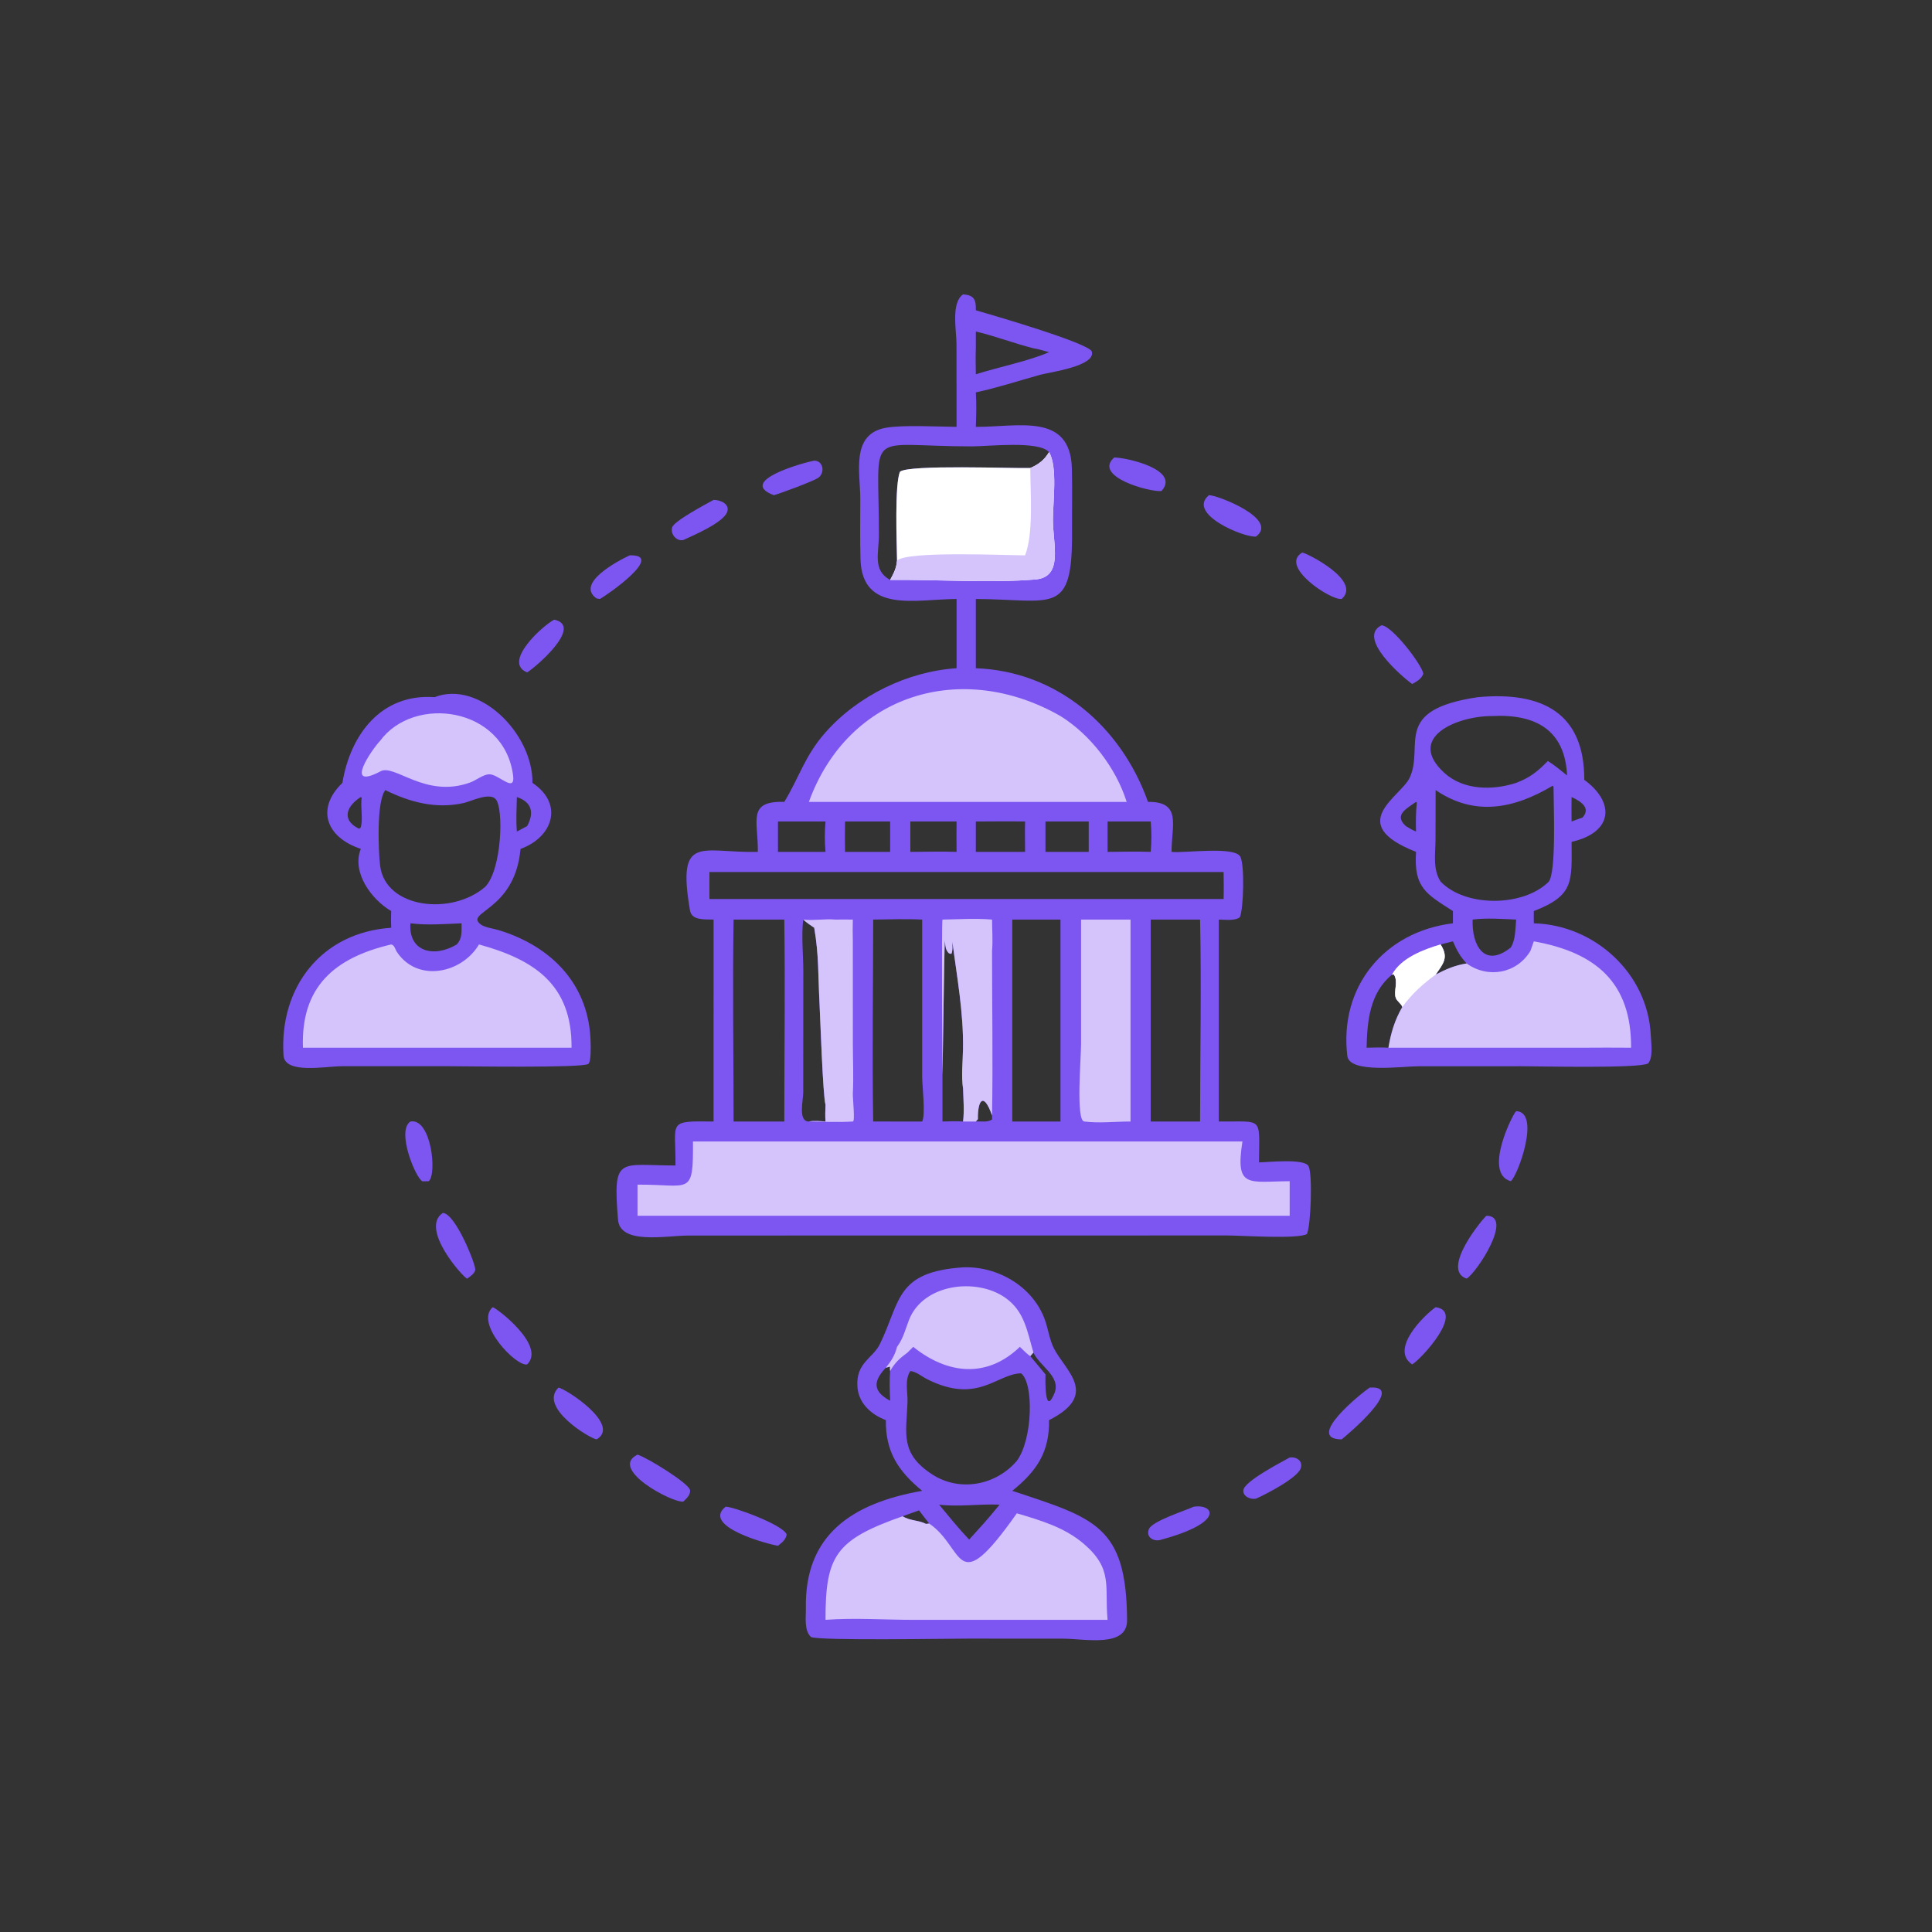
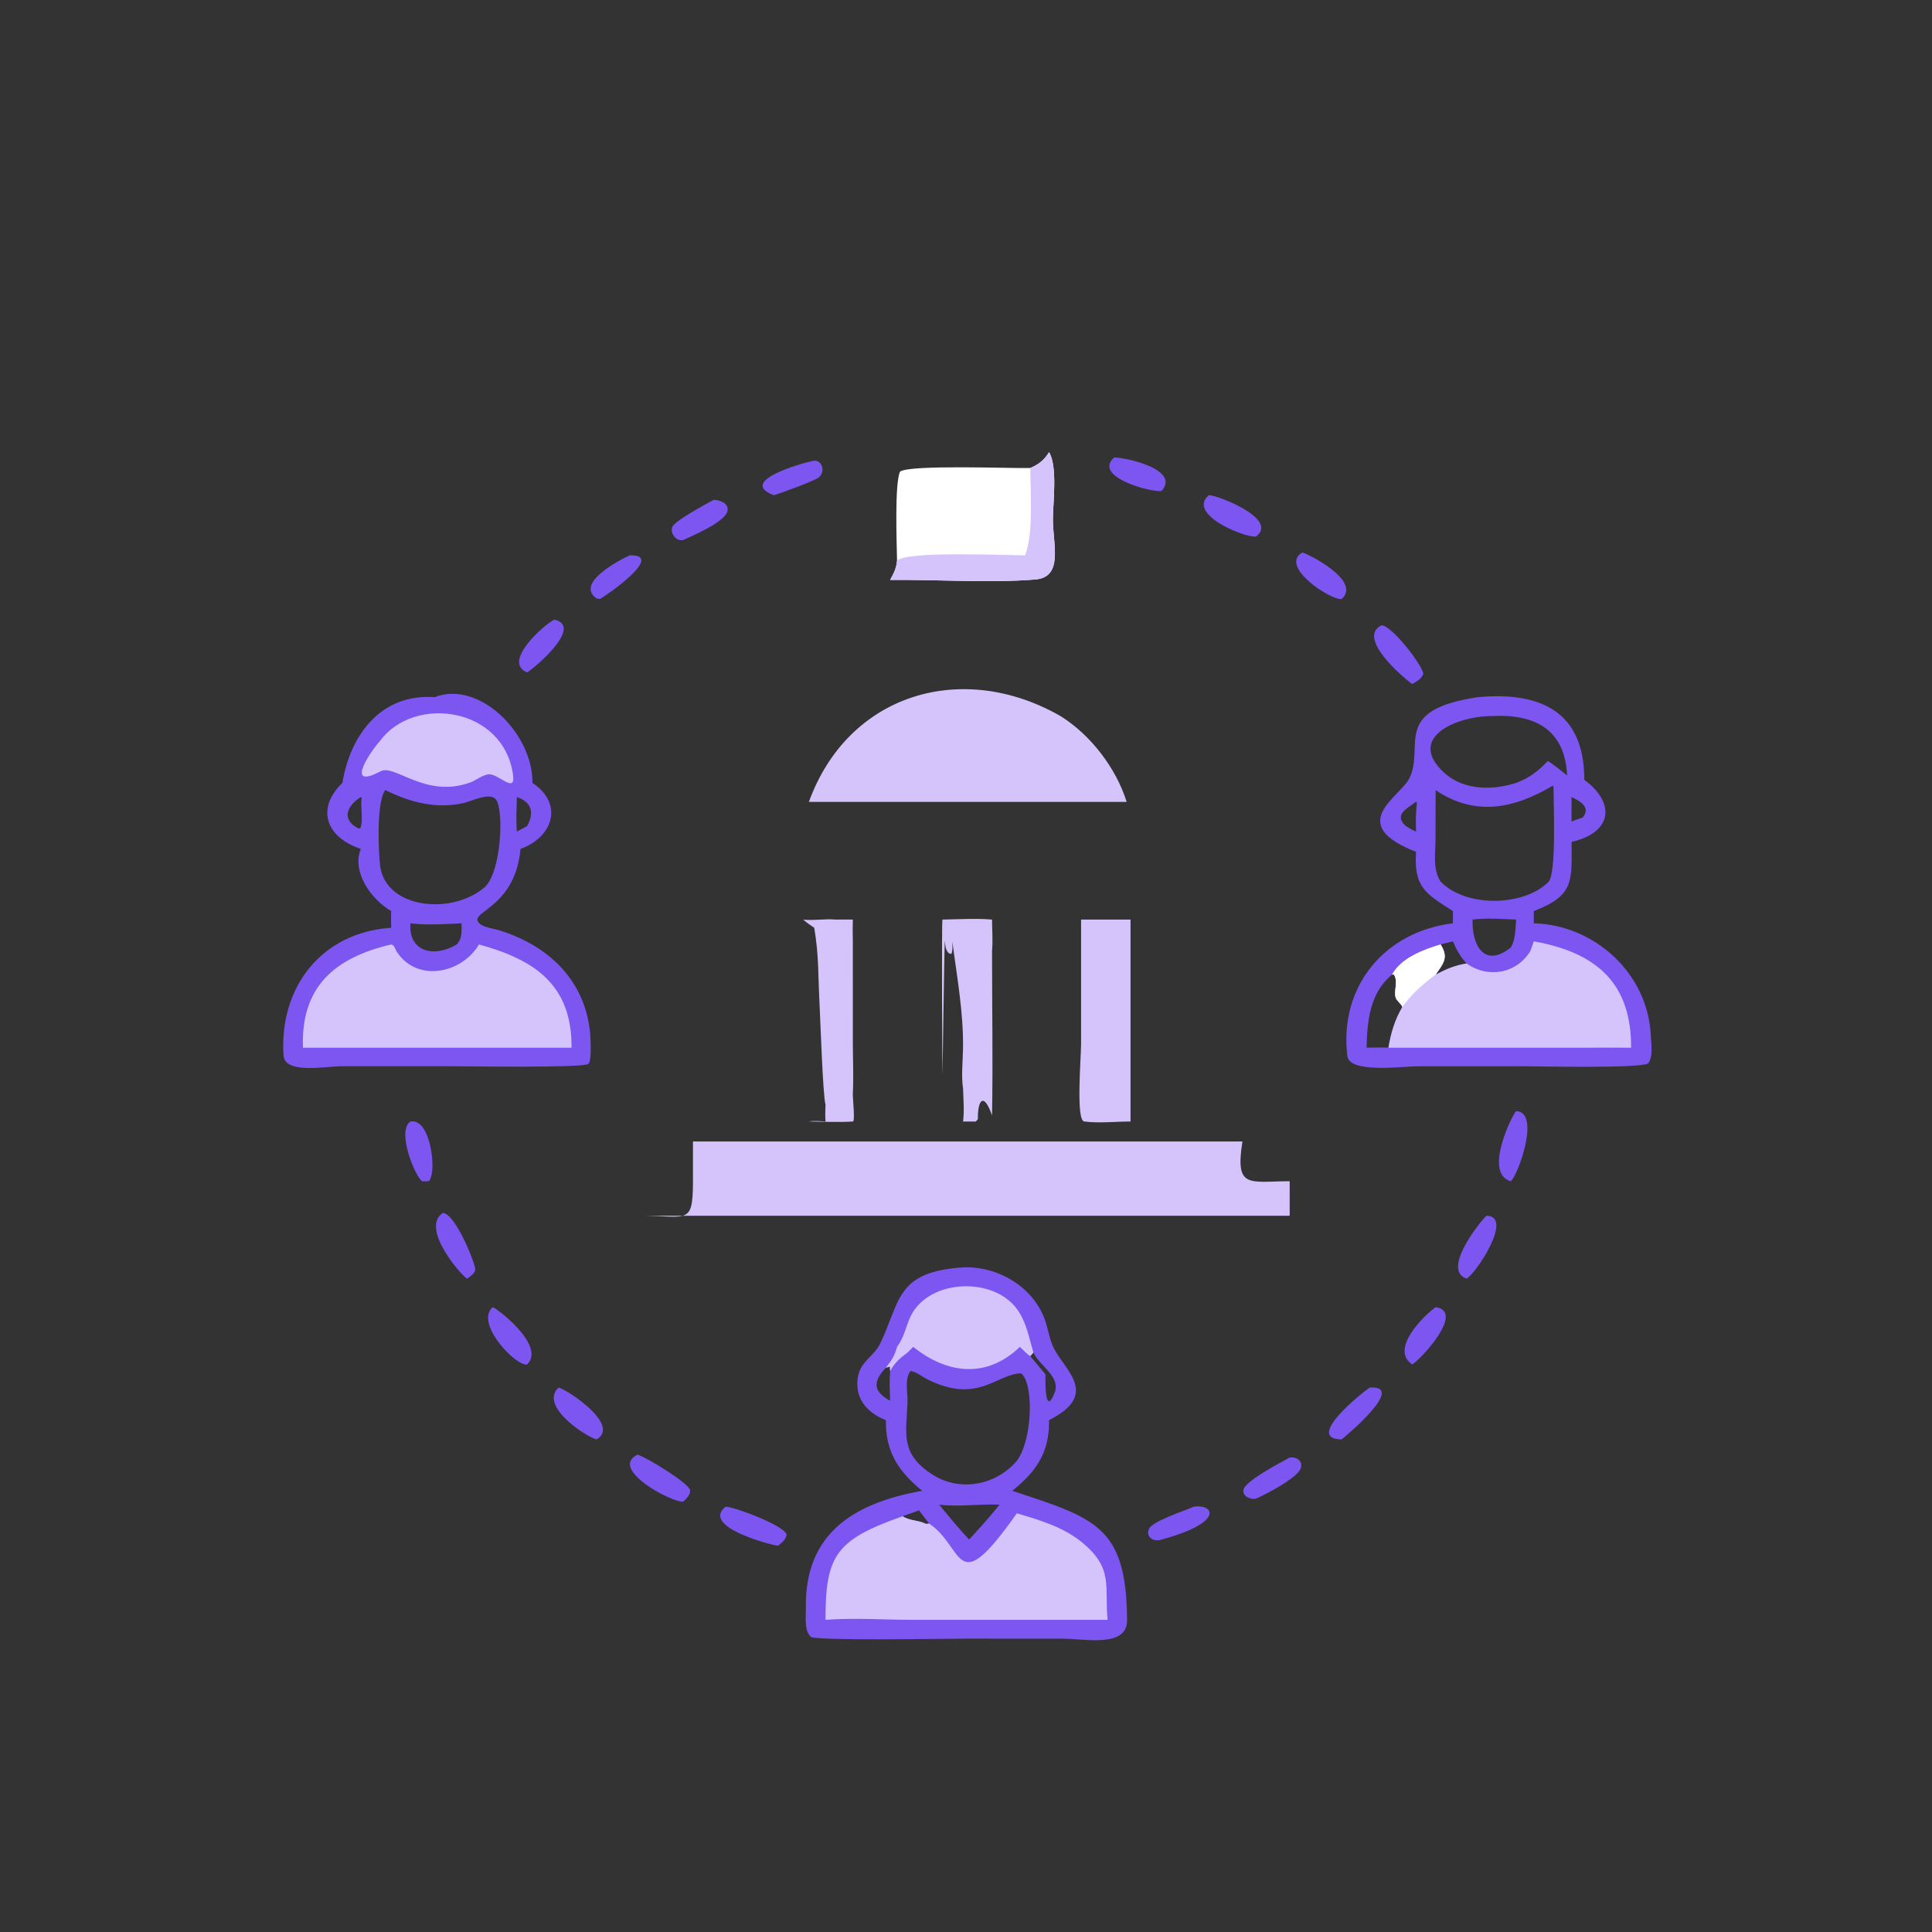
<svg xmlns="http://www.w3.org/2000/svg" width="512" height="512" style="display:block" viewBox="0 0 2048 2048">
  <rect x="0" y="0" width="2048" height="2048" fill="#333333" stroke="none" />
-   <path fill="#7D56F1" d="M1020.9 312.039c11.64.82 13.85 5.596 13.53 16.878 13.73 3.983 120.61 34.853 122.99 43.842 4.09 15.433-45.01 21.836-54.77 24.533-22.65 6.262-45.25 13.726-68.22 18.664.81 12.212.44 24.322 0 36.534 44.99.251 100.44-15.594 101.83 44.535.52 22.266.01 44.595.15 66.872.57 89.951-20.39 71.356-101.98 71.064v73.391c86.15 3.183 154.14 61.808 182.51 141.68 35.94-.369 25 24.684 24.94 52.99 13.27 1.595 66.77-6.381 72.94 5.128 4.62 8.598 3.46 54.84-.47 64.111-5.16 4.138-15.91 2.591-22.37 2.53v214.059c47.63.47 42.93-6.24 42.6 43.32 8.84-.02 48.01-4.58 52.57 4.06 4.39 8.34 2.42 63.04-1.73 71.85-9.32 5.69-69.59 1.58-83.96 1.56l-155.47.02-416.152.06c-23.37.01-72.472 10.13-74.687-16.73-5.651-68.52 1.118-57.54 60.893-57.52.477-47.23-9.606-47.21 40.385-46.62V974.791c-8.514-.43-23.099 1.444-24.999-9.62-14.138-82.335 12.304-60.676 71.917-62.149.44-32.841-11.715-54.195 28.044-52.99 16.015-26.353 21.606-48.742 43.738-73.752 34.44-38.921 87.101-64.563 138.871-67.928v-73.391c-43.087.155-100.106 15.665-101.851-42.205-.645-21.384-.12-42.872-.206-64.27-.112-27.785-10.229-68.327 26.989-75.001 18.071-3.24 55.104-1.167 75.068-.995l-.08-87.948c0-14.138-6.05-43.478 6.98-52.503m210.36 640.947h65.8c.28-9.547.14-19.069 0-28.617H752.037v28.617zM777.637 1188.85h53.754c-.004-71.31.993-142.77 0-214.059h-53.754c-1.162 71.269.004 142.759 0 214.059m396.443-318.016v32.188c15.18-.029 30.59-.64 45.74 0 .85-10.997.98-21.225 0-32.188zm-139.65 318.016c5.58-.49 12.69 1.29 17.25-2.31l-.07-4.07c-8.98-25.79-15.38-15.97-14.99 3.89zm52.21-318.016c-17.4-.27-34.81-.095-52.21 0v32.188h52.21c-.02-10.698-.33-21.5 0-32.188M1014 903.022c-.05-10.729-.17-21.461 0-32.188h-49.012v32.188c16.279-.026 32.752-.601 49.012 0m140.09-32.188h-45.84v32.188h45.84zM1020.9 1188.85c1.38-11.34.33-23.28 0-34.69-2.07-13.38-.31-28.36-.08-41.91.67-38.75-6.32-75.77-11.24-113.937-.07 3.807.58 9.527-1.13 12.917l-2.55-.69c-3.52-3.16-3.75-7.74-4.22-12.181l-.14-1.424c-.75 15.945-2.318 142.415-2.494 142.815v49.1c7.264-.16 14.614-.56 21.854 0M875.074 870.834h-50.375v32.188h50.375c-.983-10.95-.94-21.255 0-32.188m159.356-519.429v17.797c-.37 9.18-.14 18.365 0 27.548 24.32-7.761 55.16-13.738 77.61-23.412-5.43-1.467-10.98-3.297-16.55-4.136-20.57-5.187-40.41-12.968-61.06-17.797M895.762 903.022h47.818v-32.188h-47.818c-.064 10.726-.232 21.463 0 32.188m-44.323 71.769c-2.103 17.551.099 37.269.108 55.039l-.088 128.38c-.001 8.31-5.772 30.54 5.981 30.64 5.831-1.09 11.749-.37 17.634 0-.462-5.95-.232-11.8 0-17.76-2.814-9.44-5.587-92.86-6.414-108.72-1.542-29.59-.531-49.28-5.552-78.899-4.14-2.694-7.952-5.394-11.669-8.68m92.141-360.035c3.805-6.955 6.636-12.276 7.316-20.36-.271-18.555-2.727-81.1 3.141-94.382 9.384-7.778 120.093-3.319 138.123-3.892 8.88-3.796 14.89-8.502 19.88-16.809-10.53-12.406-64.03-6.133-82.19-6.135-114.761-.016-98.024-21.331-98.175 93.863-.025 19.563-6.914 37.33 11.905 47.715m33.961 574.094c3.829-7.45.001-37.26 0-47.51V974.791c-17.269-.867-34.643-.214-51.928 0-.017 71.299-1.187 142.779 0 214.059zm146.599-214.059h-51.09v214.059h51.09zm95.68 0v214.059h52.31c.02-71.26 1.53-142.84 0-214.059z" />
-   <path fill="#D4C4FB" d="M734.575 1210.01h582.475c-7.99 50.5 6.77 42.32 50.07 42.12v36.61H675.809v-32.96c55.823-.42 59.169 13 58.766-45.77M857.44 850.032c41.891-115.251 162.85-150.487 266.7-90.973 31.89 19.786 58.99 55.173 70.18 90.973H857.44" />
+   <path fill="#D4C4FB" d="M734.575 1210.01h582.475c-7.99 50.5 6.77 42.32 50.07 42.12v36.61H675.809c55.823-.42 59.169 13 58.766-45.77M857.44 850.032c41.891-115.251 162.85-150.487 266.7-90.973 31.89 19.786 58.99 55.173 70.18 90.973H857.44" />
  <path fill="#FFF" d="M1112.04 479.313c9.22 15.136 4.13 53.477 4.09 71.271-.06 26.355 11.53 61.148-18.65 63.692-47.04 3.966-105.629-.095-153.9.48 3.805-6.955 6.636-12.276 7.316-20.36-.271-18.555-2.727-81.1 3.141-94.382 9.384-7.778 120.093-3.319 138.123-3.892 8.88-3.796 14.89-8.502 19.88-16.809" />
  <path fill="#D4C4FB" d="M1112.04 479.313c9.22 15.136 4.13 53.477 4.09 71.271-.06 26.355 11.53 61.148-18.65 63.692-47.04 3.966-105.629-.095-153.9.48 3.805-6.955 6.636-12.276 7.316-20.36 9.359-10.61 115.354-5.716 135.744-5.699 9.13-23.551 5.59-66.147 5.52-92.575 8.88-3.796 14.89-8.502 19.88-16.809M1145.99 974.791h52.43v214.059c-15.46 0-33.89 2.03-48.9 0-9.31-.07-3.52-67.44-3.53-82.14V974.791M999.046 974.791c17.484-.299 35.094-1.488 52.564 0 .03 10.771 1 22.49 0 33.159-.01 58.11 1.04 116.42 0 174.52-8.98-25.79-15.38-15.97-14.99 3.89l-2.19 2.49h-13.53c1.38-11.34.33-23.28 0-34.69-2.07-13.38-.31-28.36-.08-41.91.67-38.75-6.32-75.77-11.24-113.937-.07 3.807.58 9.527-1.13 12.917l-2.55-.69c-3.52-3.16-3.75-7.74-4.22-12.181l-.14-1.424c-.75 15.945-2.318 142.415-2.494 142.815-.164-15.82-1.043-162.345 0-164.959M851.439 974.791c10.958 1.299 22.788-1.02 34.13 0 6.152-.022 12.311-.109 18.461 0-.164 7.704-.228 15.364 0 23.067l.024 108.012c.004 17.73.918 35.98-.024 53.65-.028 6.28 2.535 29.5 0 29.33-15.3 1-31.229.13-46.59 0 5.831-1.09 11.749-.37 17.634 0-.462-5.95-.232-11.8 0-17.76-2.814-9.44-5.587-92.86-6.414-108.72-1.542-29.59-.531-49.28-5.552-78.899-4.14-2.694-7.952-5.394-11.669-8.68" />
  <path fill="#7D56F1" d="M1020.9 1343.44c36.76-1.48 74.29 20.48 86.81 55.84 3.38 9.56 4.79 20.53 9.27 29.61 11.72 23.76 49.19 49.26-4.94 76.48.52 33.63-12.74 53.82-38.99 74.97 87.57 29.07 121.08 36.88 121.7 137.11.18 29.61-44.95 19.62-67.83 19.61l-99.58-.07c-24.97-.01-156.389 2.4-167.613-1.65-7.61-7.06-5.281-21.3-5.46-30.61-1.5-77.86 49.084-111.34 123.274-124.39-24.803-20.48-38.987-40.93-38.477-74.97-15.403-5.73-28.846-17.69-30.138-35.05-1.932-25.96 16.357-30.22 23.867-45.68 22.027-45.35 16.438-76.41 88.107-81.2m57 205.14c16.77-22.61 18.22-82.22 4.47-92.81-25.86.54-46.01 33.31-99.723 6.15-5.743-2.91-11.161-7.82-17.659-8.57-6.241 9.41-2.615 22.47-3.002 33.16-1.199 33.12-8.234 54.26 26.48 76.6 29.124 18.74 67.354 11.31 89.434-14.53m-121.084 58.71c8.04 5.08 16.742 3.92 24.72 8.06l3.46-.31c-3.683-4.58-7.208-9.3-10.781-13.97zm38.692-12.28c10.352 12.49 20.682 25.23 31.832 37.01l15.35-16.98c5.74-6.6 11.43-13.21 16.9-20.03-21.2-.99-43.06 2.53-64.082 0m-51.928-141.66c-.744-6.65 1.485-4.58-4.516-3.55-13.771 14.58-13.861 25.2 4.516 35-.366-10.54-.855-20.92 0-31.45m151.91-19.57-3.33 3.78 16.09 19.32c-.1 5.32-1.01 45.48 9.48 20.11 7.36-17.83-15.78-28.82-22.24-43.21" />
  <path fill="#D4C4FB" d="M1077.9 1604.17c25.21 7.48 50.69 14.91 71.05 32.42 30.98 26.64 21.95 44.63 25.04 79.54l.09.96-205.024.03c-31.16 0-62.943-2.37-93.982-.03-.087-68.15 10.751-84.82 81.742-109.8 8.04 5.08 16.742 3.92 24.72 8.06l3.46-.31c38.234 25.83 26.864 82.75 92.904-10.87M950.896 1427.72l.74-1.02c5.977-8.42 8.231-17.92 11.895-27.39 14.818-38.3 71.129-45.36 102.089-23.68 20.51 14.37 23.28 35.82 29.87 58.15l-3.33 3.78c-3.85-2.34-7.67-6.77-11.06-9.84-34.97 33.69-76.81 29.09-113.044 0l-6.06 6.06c-8.172 5.99-13.344 10.6-18.416 19.57-.744-6.65 1.485-4.58-4.516-3.55 5.84-7.32 9.485-12.94 11.832-22.08" />
  <path fill="#7D56F1" d="M460.674 739.026c47.008-18.381 104.206 38.147 103.769 90.856 33.849 22.737 21.079 57.934-12.66 69.963-5.973 66.477-60.668 66.728-41.834 80.347 4.075 2.946 13.775 4.293 18.79 5.828 56.209 17.2 96.28 58.09 97.348 119.52.066 3.81.646 20.16-2.501 22.28-6.62 4.46-128.581 2.44-147.086 2.43H362.432c-17.498.02-60.627 8.72-61.904-11.55-4.541-72.1 40.09-130.278 114.152-135.229-.3-5.953-.274-11.76 0-17.714-20.552-11.954-42.211-40.771-32.21-65.912-36.666-12.128-47.952-42.585-19.501-69.963 8.364-51.117 41.156-94.943 97.705-90.856m-52.211 98.497c-9.616 12.21-7.303 65.364-5.521 80.067 5.524 45.579 76.09 53.278 111.489 22.38 17.6-18.25 19.735-83.63 10.954-92.951-6.872-7.295-26.062 2.476-33.918 4.23-29.16 6.512-56.798-.736-83.004-13.726m75.709 163.637c6.119-6.64 5.013-13.931 5.118-22.417-17.905.756-36.389 2.228-54.221 0-2.198 30.487 25.278 36.697 49.103 22.417m63.744-119.685 10.863-5.764c7.597-13.852 5.239-25.474-10.863-30.796-.231 12.084-1.086 24.52 0 36.56m-172.134-5.764 4.465 2.68 1.761-.587c3.361-7.694-.213-22.755 1.433-32.174l-.971-.715c-11.61 7.132-21.072 20.433-6.688 30.796" />
  <path fill="#D4C4FB" d="M507.73 1001.16c58.524 16.03 98.712 42.49 98.129 109.46H321.143c-2.323-64.37 33.237-95.33 93.537-109.46 3.707.79 4.055 4.94 5.991 7.86 21.858 32.98 69.019 22.8 87.059-7.86M402.902 785.345c35.926-48.933 131.136-36.115 140.951 36.233 2.744 20.225-15.428-1.289-25.455-.811-6.34.303-13.821 6.429-19.834 8.635-47.916 17.584-80.835-20.652-95.662-11.525-39.182 20.487-8.231-23.995 0-32.532" />
  <path fill="#7D56F1" d="M1566.65 739.026c68.52-6.287 112.98 17.064 112.73 87.612 32.9 23.99 30.53 55.781-13.45 65.771.19 41.933 2.97 56.763-40.02 73.348-.12 4.323-.02 8.661 0 12.986 64.6 1.688 120.93 53.317 123.98 118.567.39 8.34 2.85 23.71-2.93 30.06-11 5.43-115.76 2.89-135.46 2.88l-107.99.04c-16.69 0-73.01 7.97-75.29-10.94-8.85-73.44 39.29-131.775 111.94-140.607v-12.986c-28.36-18.191-41.64-24.762-39.11-62.735-76.05-29.846-16.02-58.396-6.68-78.686 15.76-34.213-19.43-71.737 72.28-85.31m-44.83 98.497-.12 52.476c-.05 14.972-3.11 31.336 5.39 44.494 26.36 27.455 87.31 26.822 114.26.541 8.78-8.557 5.4-84.627 5.44-101.214l-.2.084-.54-1.08c-41.37 24.692-82.91 32.815-124.23 4.699m85.37-7.641c14.54-5.448 22.84-12.168 33.64-23.193 7.21 4.604 13.74 9.969 20.37 15.348-2.26-48.314-33.42-65.469-80.14-62.978-36.84.097-91.06 22.778-49.91 60.305 20.23 18.444 51.3 18.62 76.04 10.518m-158.53 280.738c7.72-.19 15.42-.43 23.14 0 2.61-15.74 6.68-29.37 14.75-43.21-1.41-3.93-5.59-5.77-7-9.76-2.47-6.97 2.98-16.96-1.96-24.6l-1.93.08c-23.66 19.31-26.39 49.27-27 77.49m217.27-265.705c-.11 8.644-.12 17.274 0 25.919 3.79-1.345 7.61-2.931 11.47-4.047 9.54-10.322-1.88-17.508-11.47-21.872m-58.74 129.876c-15.36-.672-30.84-1.871-46.16 0-.92 27.669 12.69 51.809 40.45 29.629 5.22-8.105 4.81-20.187 5.71-29.629m-80.1 26.369c8.84 14.02 2.92 20.18-5.27 31.97 11.33-5.86 20.26-9.8 32.88-11.82-6.93-7.37-10.56-14.22-14.54-23.452zm-26.04-151.128c-10.11 7.268-23.85 13.82-10.78 25.679 3.53 2.229 6.92 4.176 10.78 5.764-.3-10.142-.26-20.381.88-30.476z" />
  <path fill="#D4C4FB" d="M1625.91 997.858c66.11 11.842 103.45 43.962 103.12 112.762-17.21-.21-34.42-.06-51.63 0h-205.6c2.61-15.74 6.68-29.37 14.75-43.21-1.41-3.93-5.59-5.77-7-9.76-2.47-6.97 2.98-16.96-1.96-24.6l-1.93.08c9.69-17.83 33.29-26.51 51.43-31.97 8.84 14.02 2.92 20.18-5.27 31.97 11.33-5.86 20.26-9.8 32.88-11.82 22.75 16.32 53.29 10.62 67.64-13.36z" />
  <path fill="#FFF" d="M1475.66 1033.13c9.69-17.83 33.29-26.51 51.43-31.97 8.84 14.02 2.92 20.18-5.27 31.97-13.91 10.25-25 20.22-35.27 34.28-1.41-3.93-5.59-5.77-7-9.76-2.47-6.97 2.98-16.96-1.96-24.6z" />
  <path fill="#7D56F1" d="M769.19 1597.17c7.281-.34 60.958 19.02 64.718 29.47-1.052 5.76-4.867 8.42-9.209 11.94-10.624-1.59-81.674-20.59-55.509-41.41M675.809 1541.97c10.26 3.15 54.866 30.6 55.691 37.75.576 4.99-3.995 9.01-7.215 12.03-11.838 1.46-79.422-34.73-48.476-49.78M1464.56 662.802c11.43.842 42.59 41.599 44.23 51.331-2.03 5.703-6.86 8.096-11.81 10.974-11.05-7.906-59.05-49.417-32.42-62.305M1281.47 524.93c8.05-.538 75.04 25.264 49.94 43.838-12.13 1.44-73.84-23.884-49.94-43.838M1607.19 1177.85c26.38.89 1.82 68.44-5.71 74.28-29.89-8.35 2.78-72.6 5.71-74.28M469.427 1285.76c13.639.68 35.157 55.39 34.376 60.25-.675 4.19-5.459 7.09-8.558 9.39-3.482-.32-50.883-53.04-25.818-69.64M1575.79 1288.74c28.94.26-10.43 60.37-21.09 66.66-28.56-9.54 19.08-66.05 21.09-66.66M522.22 1385.68c3.314.19 57.082 40.7 36.559 60.67-11.511 2.63-55.859-43.46-36.559-60.67M1451.84 1470.94c39.58-3.03-23.94 50.36-29.62 54.87-39.96-.21 21.35-49.4 29.62-54.87M756.429 529.906c6.911-.087 17.475 4.179 14.424 12.749-4.011 11.266-35.247 24.627-46.568 29.797-7.22 1.65-13.895-6.502-11.776-13.412 2.095-6.834 36.01-24.765 43.92-29.134M592.029 1470.94c6.491.51 66.897 39.07 40.465 54.87-7.011-.71-62.109-34.09-40.465-54.87M1380.47 585.736c3.85.203 63.83 29.69 41.75 49.225-11.63 1.662-66.77-34.928-41.75-49.225M1265.36 1597.17c21.66-3.17 33.25 16.6-34.1 34.85-7.36 2.79-16.95-1.98-13.45-10.97 3.33-8.58 37.71-19.37 47.55-23.88M1367.12 1545.02c7.05-1.01 14.12 3.43 11.81 11.15-3.13 10.47-37.37 28-47.52 32.48-5.6 1.12-14.23-2.21-13.36-9.12 1.19-9.38 39.7-29.3 49.07-34.51M587.476 656.859c31.282 6.611-19.108 50.055-28.697 55.892-26.676-10.756 17.022-49.953 28.697-55.892M863.108 488.289c10.059.144 11.583 13.645 3.859 18.48-5.93 3.712-38.786 15.96-46.684 18.161-39.615-14.917 31.563-34.575 42.825-36.641M1521.82 1385.68c31.35 4.25-14.93 54.7-24.84 60.67-24.03-16.09 12.36-51.87 24.84-60.67M1181.12 484.95c13.82.183 70.34 13.068 50.14 35.523-11.8 1.52-73.25-15.163-50.14-35.523M435.069 1188.85c21.942-4.03 28.401 55.17 19.467 63.28l-6.626.14c-6.98-2.7-28.131-53.45-12.841-63.42M667.457 588.697c38.291-1.226-23.756 42.086-31.606 46.264l-3.423-.573c-22.907-15.877 22.743-39.999 35.029-45.691" />
</svg>